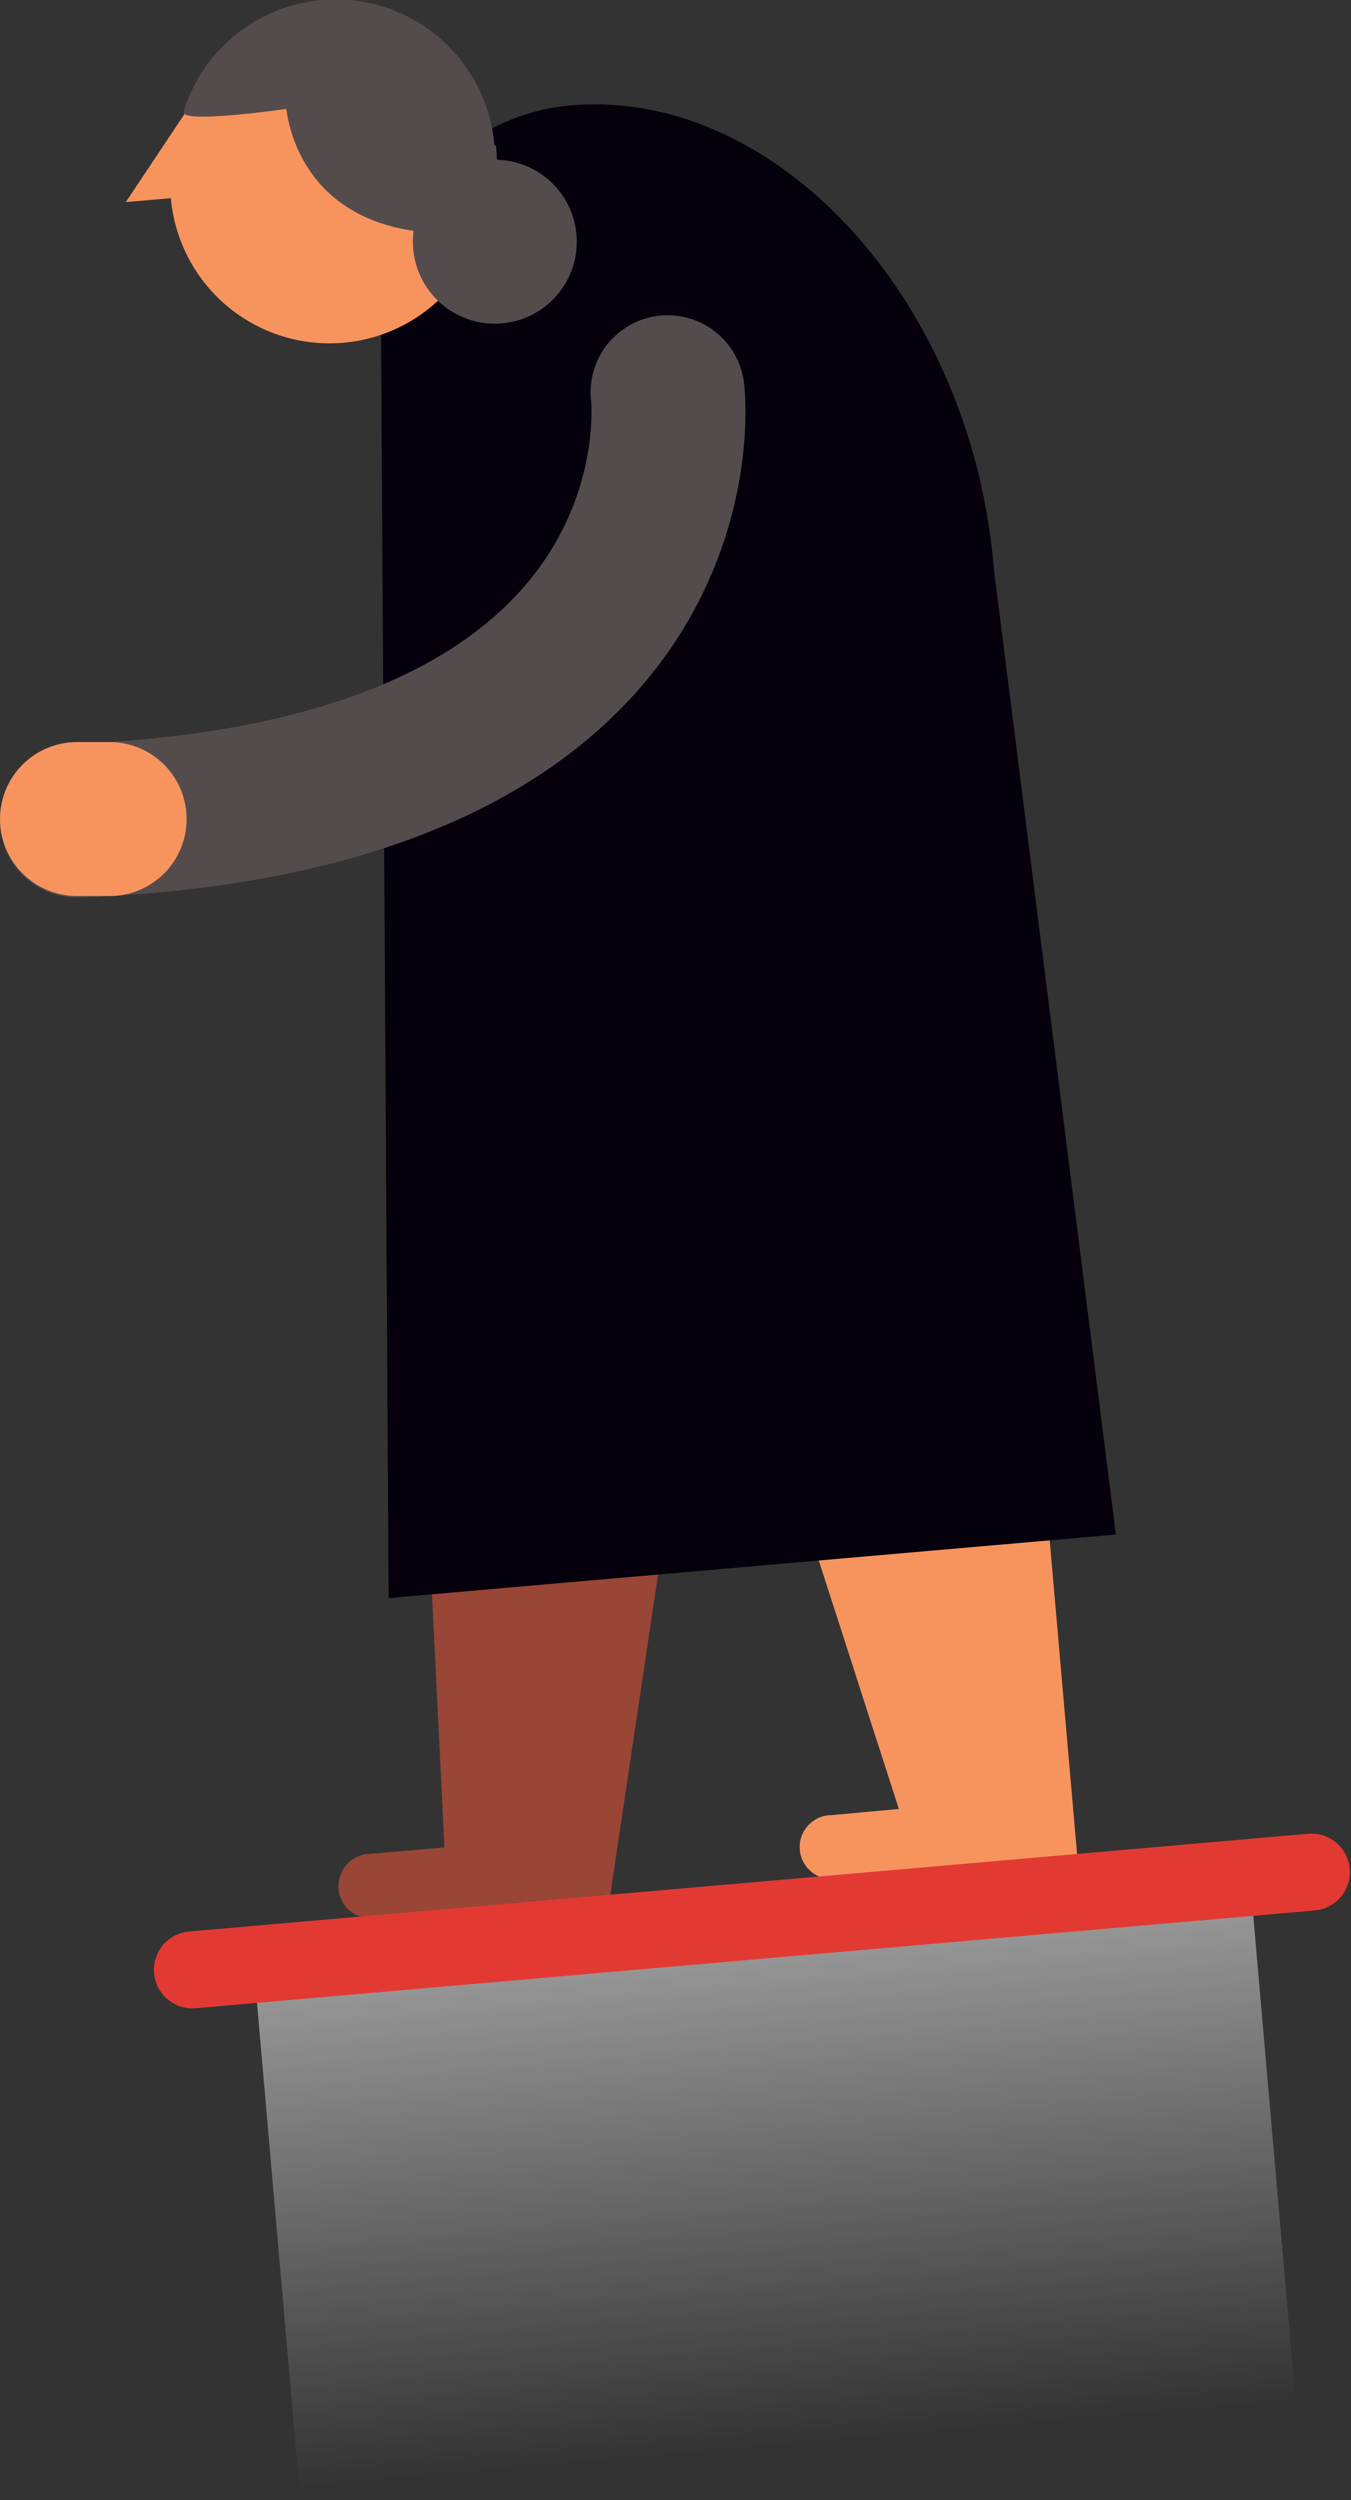
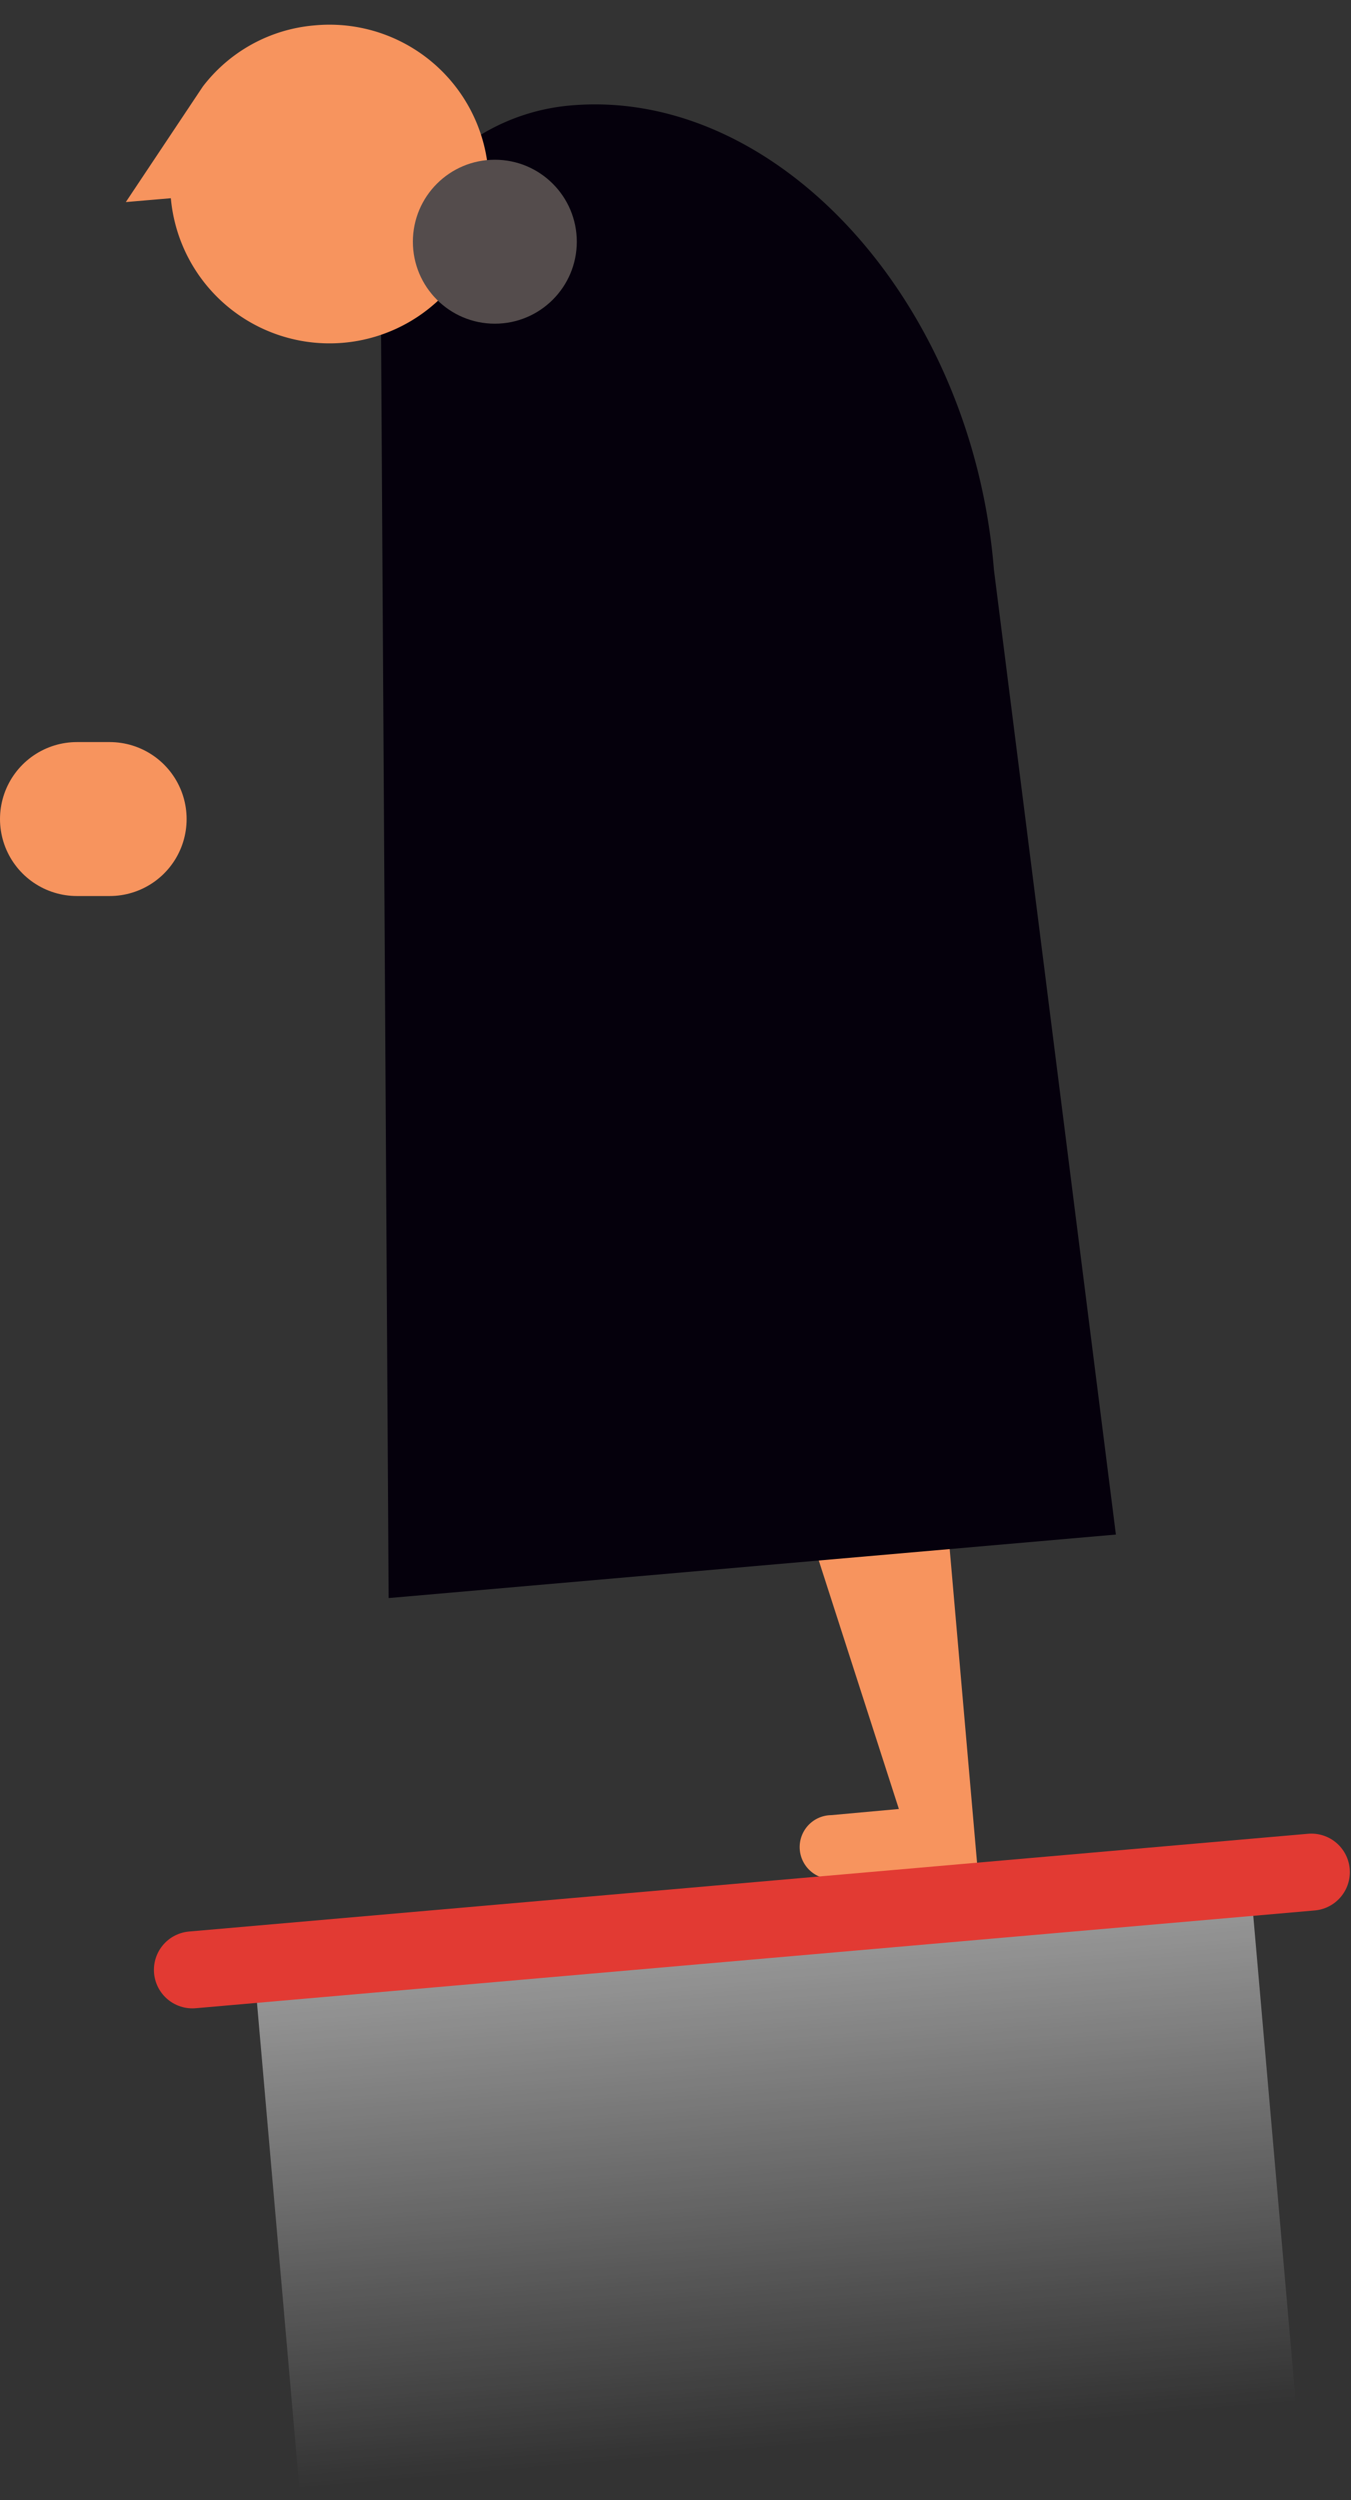
<svg xmlns="http://www.w3.org/2000/svg" viewBox="0 0 35.11 64.96">
  <rect x="0" y="0" width="35.11" height="64.96" fill="#333333" stroke="none" />
  <defs>
    <linearGradient id="men52-a" data-name="Безымянный градиент 10" x1="18.43" y1="37.32" x2="18.43" y2="66.62" gradientTransform="translate(1.72 -1)" gradientUnits="userSpaceOnUse">
      <stop offset="0" stop-color="#fff" />
      <stop offset="0.35" stop-color="#fff" stop-opacity="0.64" />
      <stop offset="0.93" stop-color="#fff" stop-opacity="0" />
    </linearGradient>
  </defs>
  <title>men-52</title>
  <g>
-     <path d="M18.51,31.46l-7.58,3.89L11.55,48l-2,.17a.84.84,0,0,0-.75.91.82.82,0,0,0,.9.75l2.55-.22,1.1-.1,2.5-.21Z" fill="#994636" />
-     <path d="M19.52,35.09,23.36,47l-1.76.16a.83.83,0,1,0,.14,1.65l2.09-.18,1.57-.14L28,48.27l-1.44-16.5Z" fill="#f7945e" />
+     <path d="M19.52,35.09,23.36,47l-1.76.16a.83.83,0,1,0,.14,1.65l2.09-.18,1.57-.14l-1.44-16.5Z" fill="#f7945e" />
    <path d="M10.1,41.52,9.9,8.14a5.39,5.39,0,0,1,4.93-5.4h0c5.35-.47,10.44,5.08,11,12.06L29,39.87Z" fill="#05000c" />
-     <path d="M17.35,10.19S18.63,20.69,2,21.32" fill="none" stroke="#544c4c" stroke-linecap="round" stroke-linejoin="round" stroke-width="4" />
    <path d="M2.85,21.28l-.85,0" fill="none" stroke="#f7945e" stroke-linecap="round" stroke-miterlimit="10" stroke-width="4" />
    <g>
      <path d="M8.17.66a4.08,4.08,0,0,0-2.9,1.59h0l-2,3,1.17-.1A4.14,4.14,0,1,0,8.17.66Z" fill="#f7945e" />
-       <path d="M12.89,3.78c.2,2.28-.45,2.25-.45,2.25-4.36.38-4.92-2.6-5-3.2,0,0-2.77.4-2.67.07a4.14,4.14,0,0,1,8.08.88Z" fill="#544c4c" />
      <circle cx="12.86" cy="6.28" r="2.13" fill="#544c4c" />
    </g>
    <rect x="7.15" y="49.89" width="25.99" height="13.97" transform="translate(-4.87 1.97) rotate(-4.99)" fill="url(#men52-a)" />
    <path d="M5,51.18l29.08-2.54" fill="none" stroke="#e23a33" stroke-linecap="round" stroke-linejoin="round" stroke-width="2" />
  </g>
</svg>